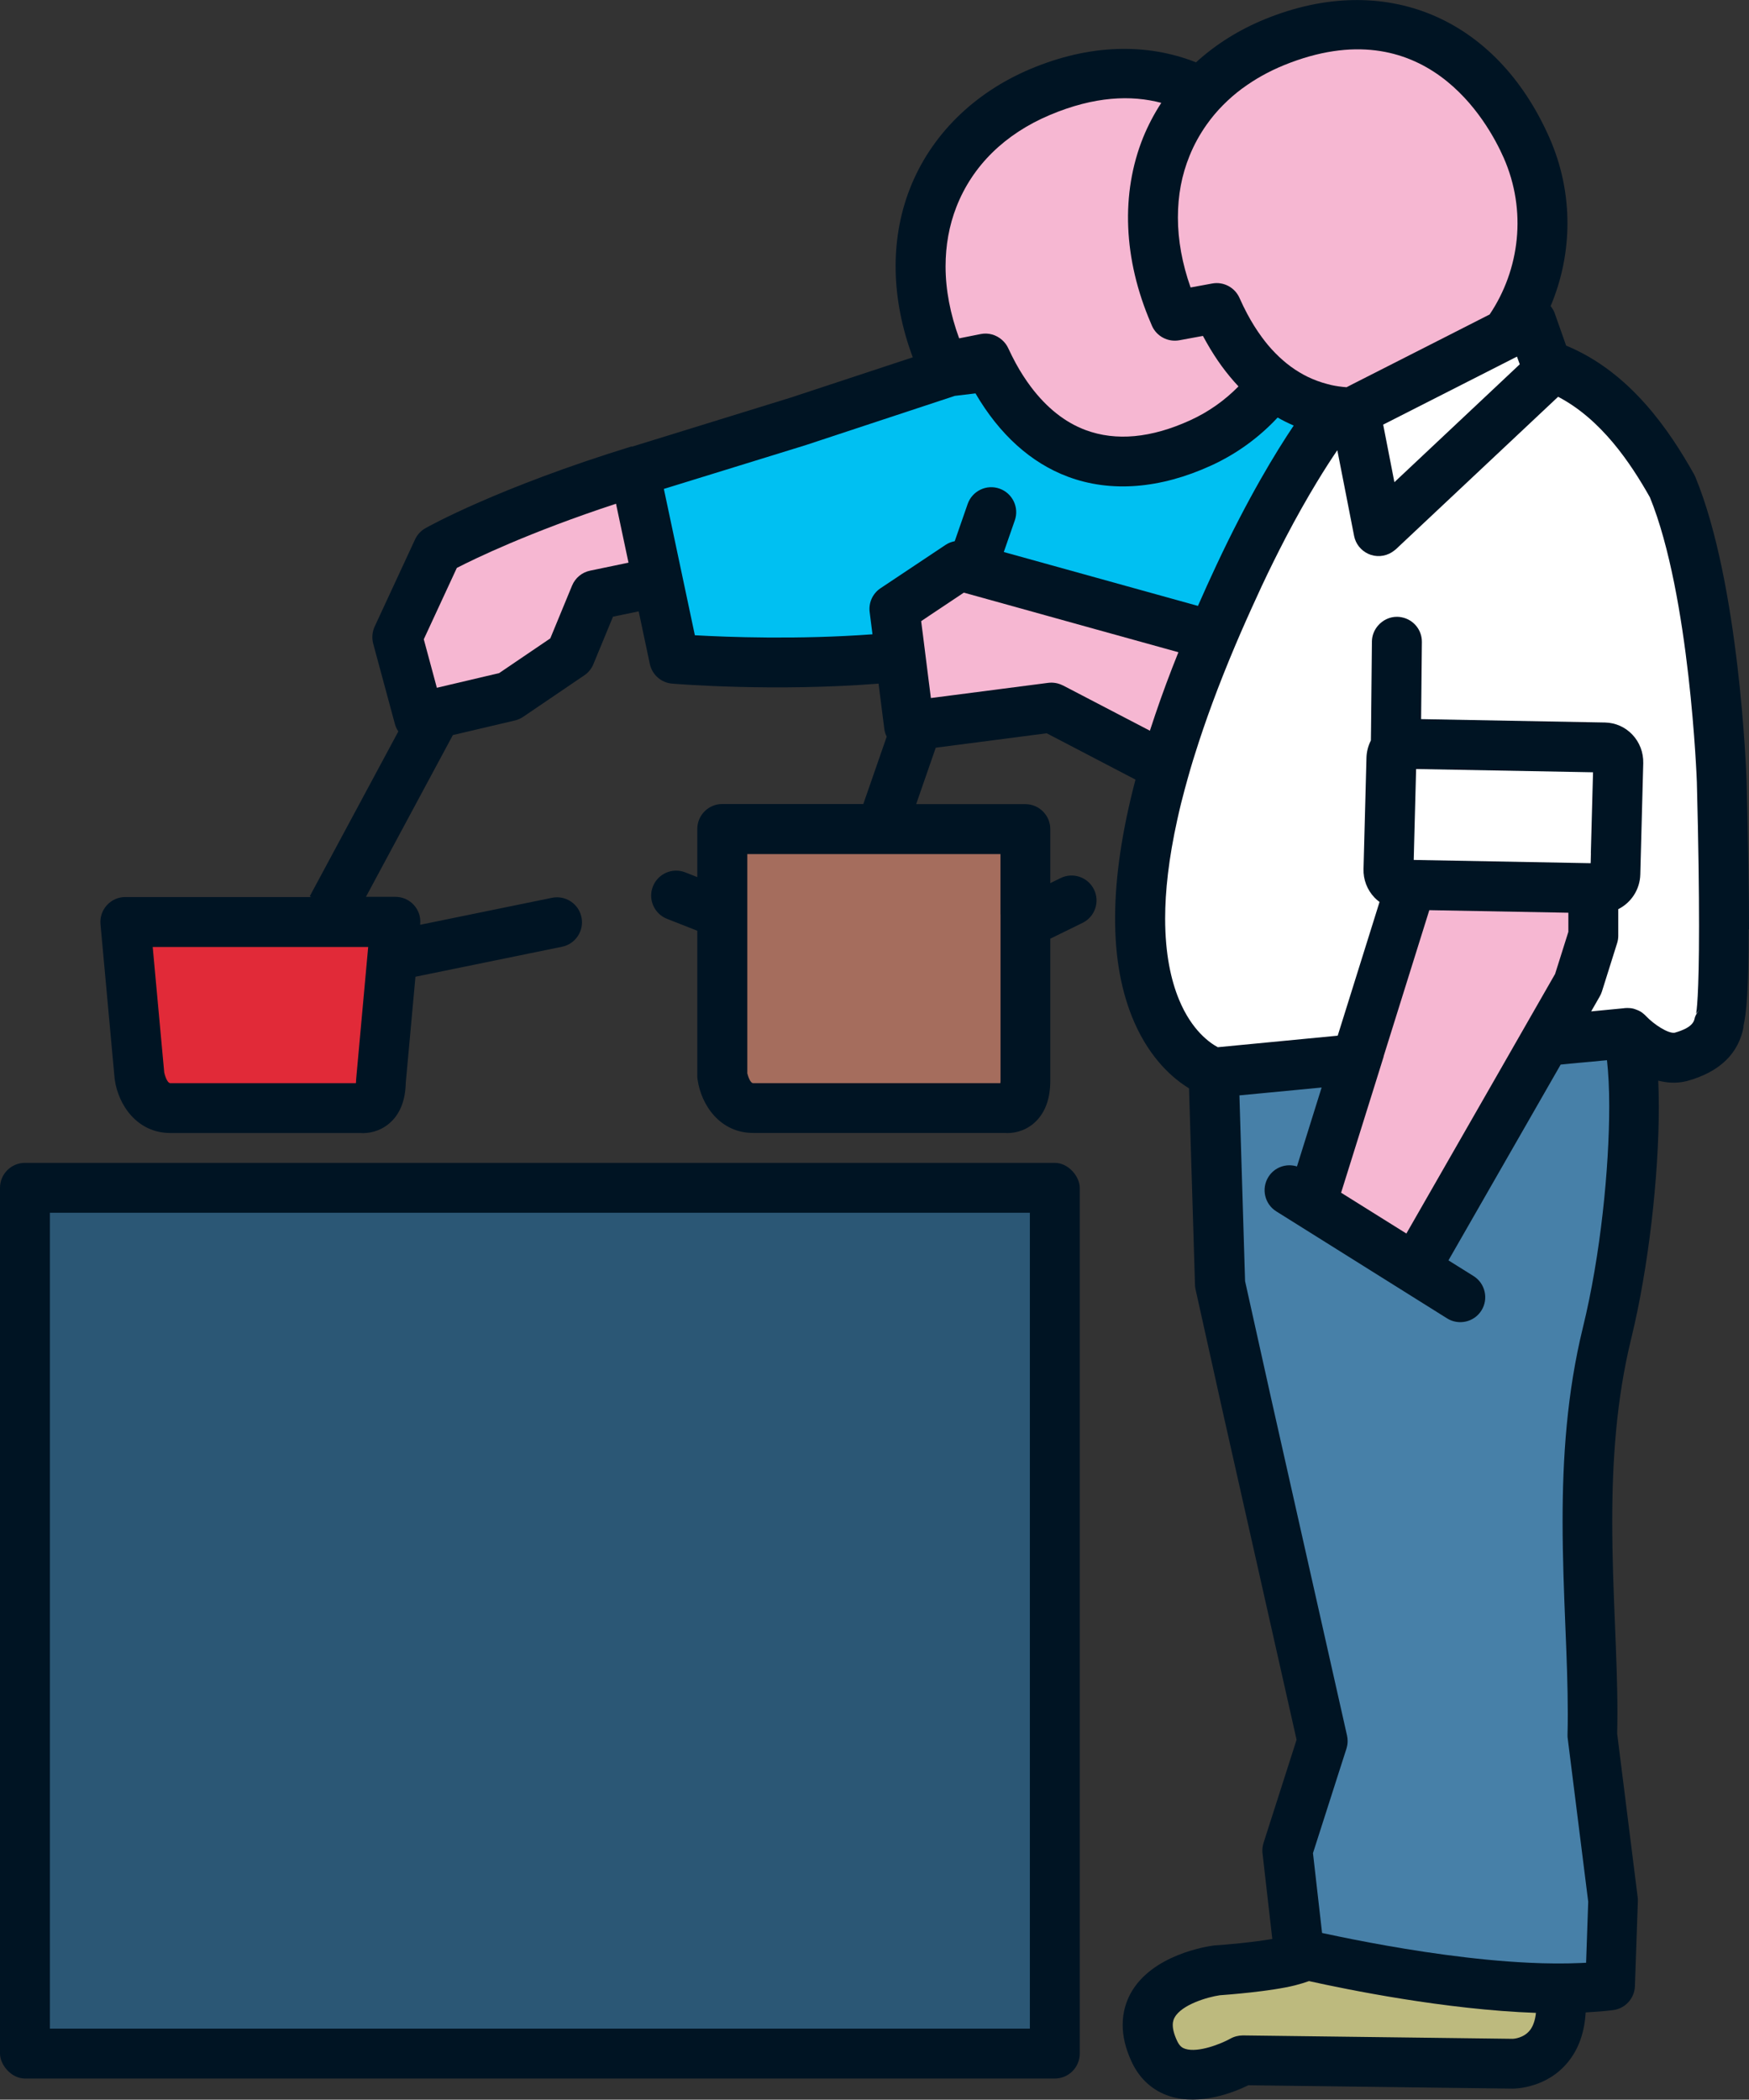
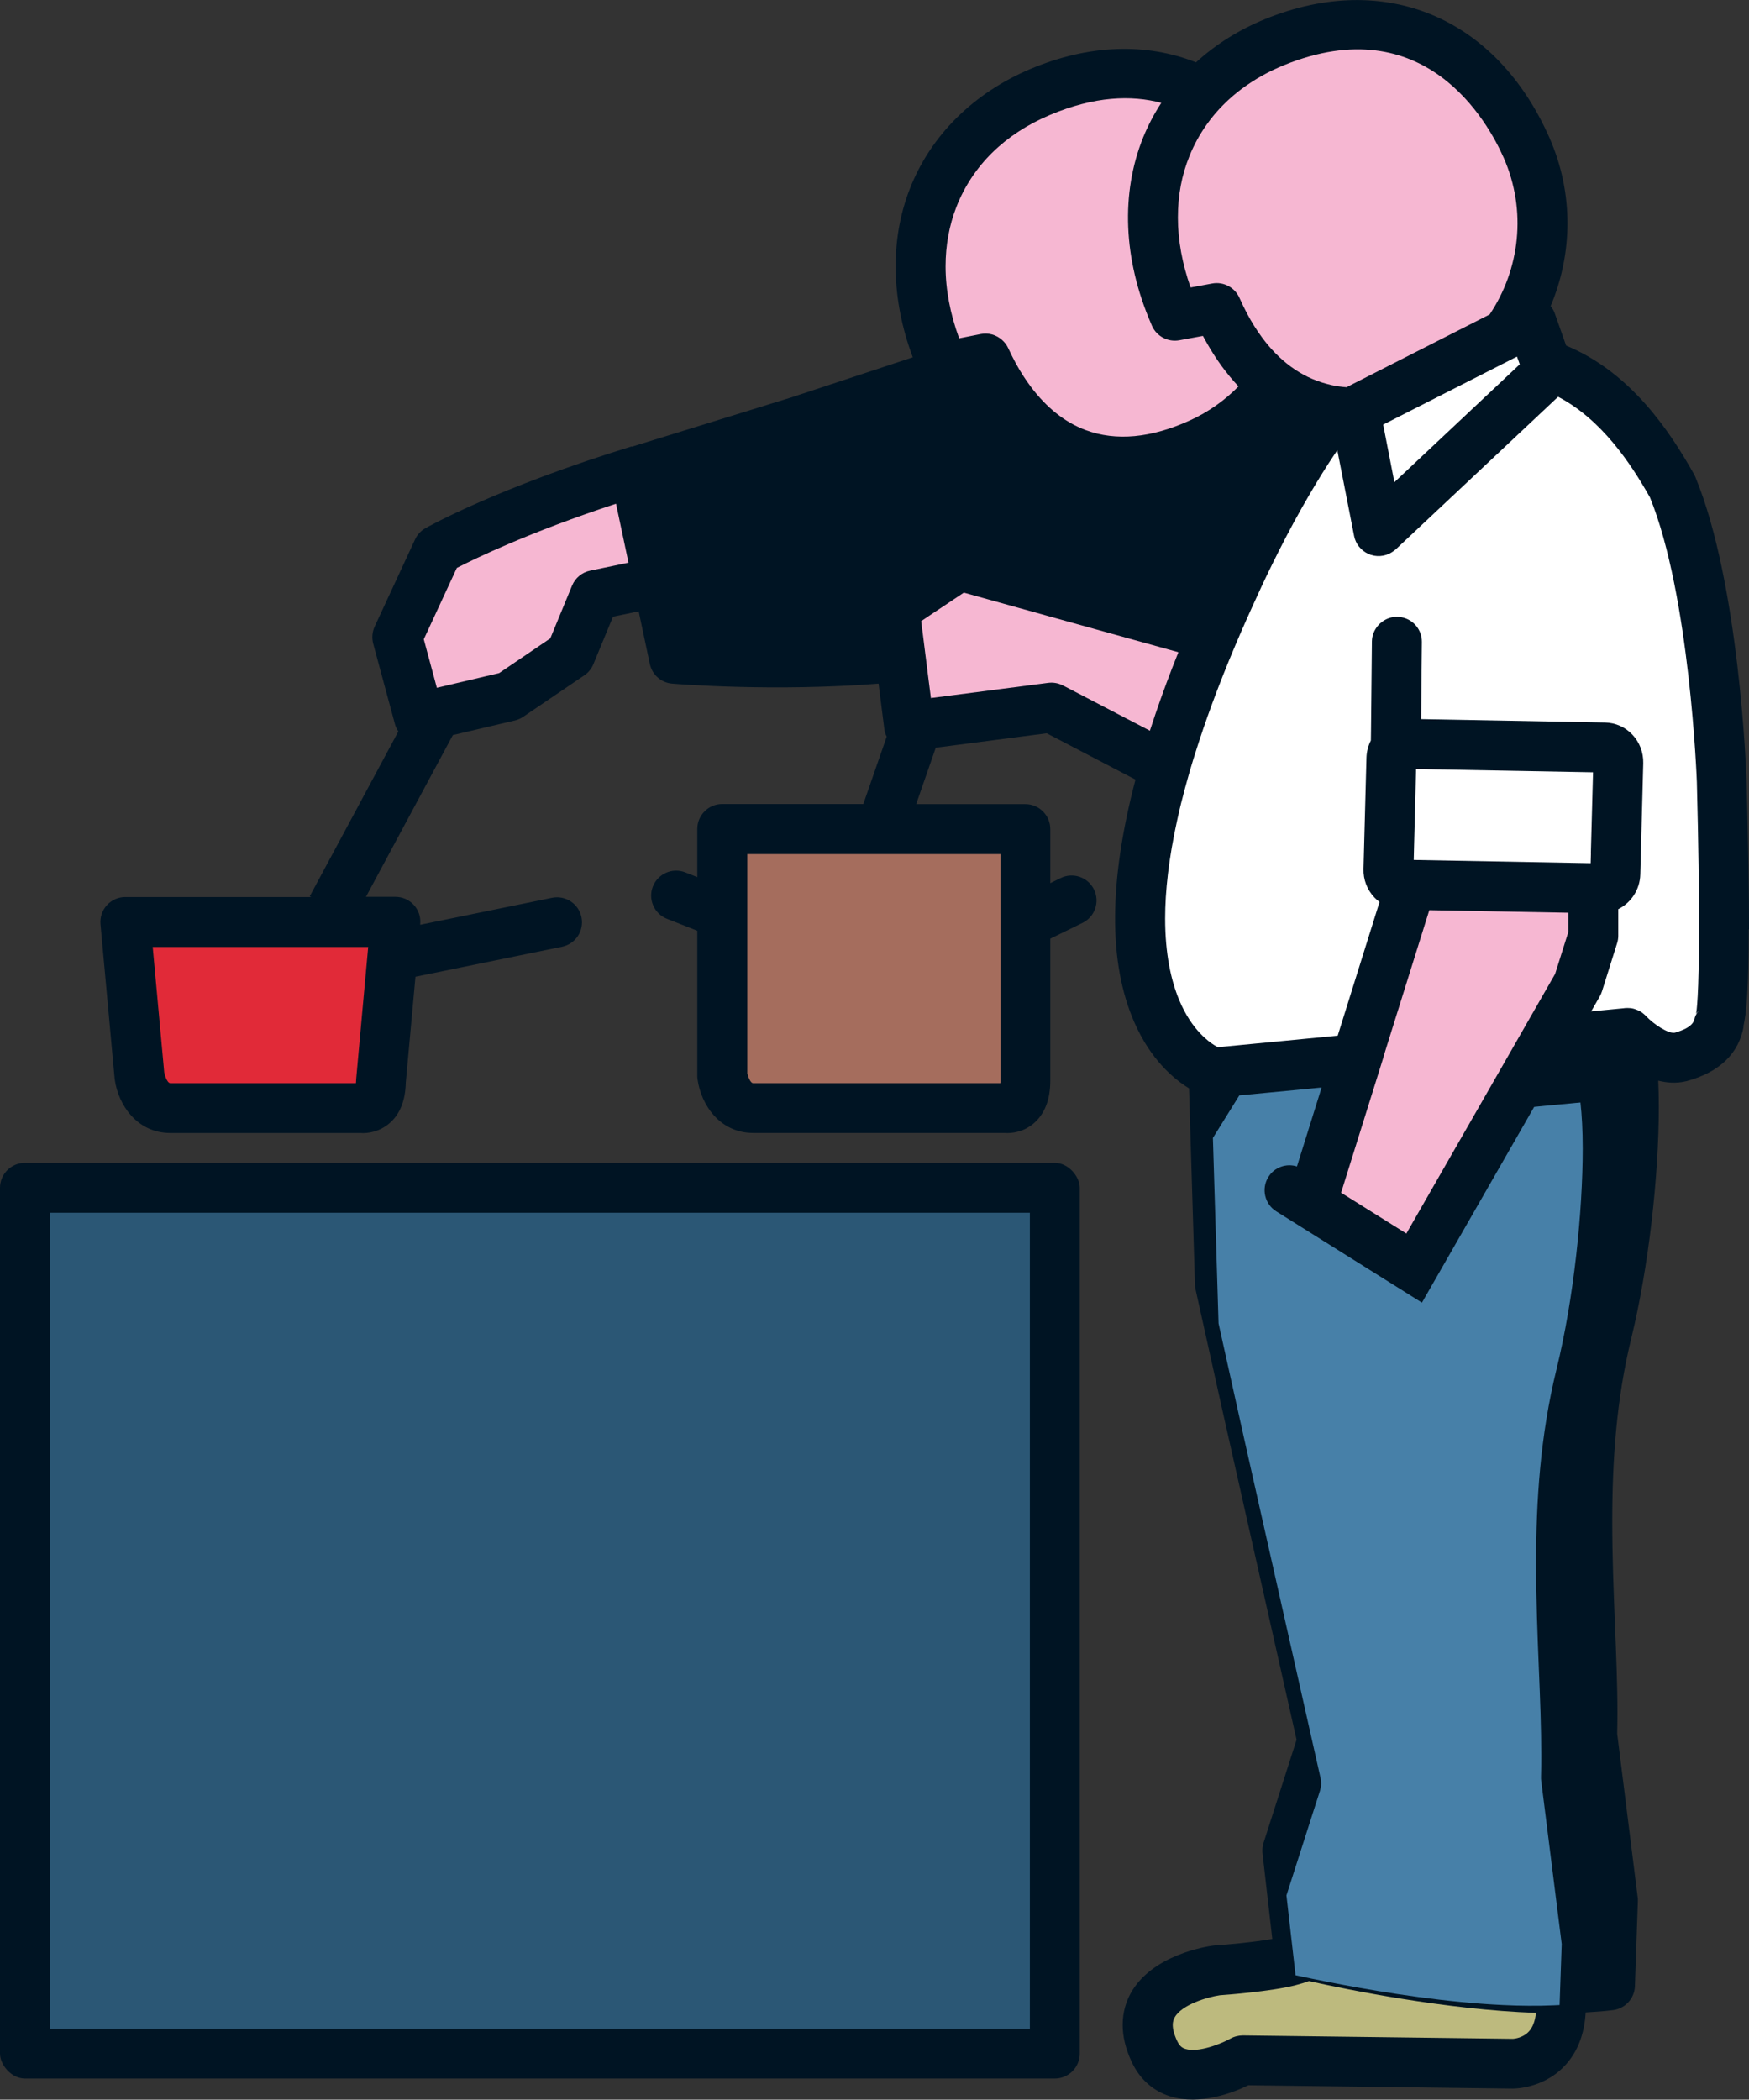
<svg xmlns="http://www.w3.org/2000/svg" id="Layer_2" data-name="Layer 2" viewBox="0 0 273.05 327.72">
  <rect x="0" y="0" width="273.05" height="327.72" fill="#333333" stroke="none" />
  <defs>
    <style>
      .cls-1 {
        fill: #00c0f2;
      }

      .cls-2 {
        fill: #001423;
      }

      .cls-3 {
        fill: #f6b7d2;
      }

      .cls-4 {
        fill: #fff;
      }

      .cls-5 {
        fill: #a56d5d;
      }

      .cls-6 {
        fill: #bdba7e;
      }

      .cls-7 {
        fill: #e12a38;
      }

      .cls-8 {
        fill: #4780a8;
      }

      .cls-9 {
        fill: #2b5775;
      }
    </style>
  </defs>
  <g id="Layer_1-2" data-name="Layer 1">
    <g id="Medehuurder">
      <g>
        <rect class="cls-2" y="181.5" width="168.57" height="142.92" rx="3.9" ry="3.9" />
        <path class="cls-9" d="m160.78,316.63H7.79v-127.34h152.99v127.34Z" />
        <path class="cls-2" d="m273.05,145.05c0-5.63-.12-13.15-.38-23.21-.04-1.28-1.13-30.79-7.99-47.38-.06-.14-.13-.28-.2-.42-3.84-6.84-9.96-15.96-19.98-20.1l-1.79-5.07c-.14-.4-.37-.76-.63-1.09,3.43-8.13,3.64-17.6-.19-26.29-8.31-18.82-25.71-26.1-44.33-18.53-4.12,1.67-7.77,3.97-10.84,6.77-7.72-3.05-16.65-2.84-25.84,1.03-8.91,3.75-15.6,10.4-18.84,18.71-3.12,8-2.93,17.23.46,26.3l-19.09,6.3c.06-.02-20.77,6.42-24.79,7.66,0-.02-.02-.05-.02-.05-20.87,6.43-31.73,12.5-32.18,12.76-.71.4-1.28,1.01-1.62,1.75l-6.31,13.61c-.38.83-.46,1.77-.23,2.65l3.4,12.58c.11.42.3.79.53,1.13l-13.83,25.73.23.12h-29.02c-1.1,0-2.14.46-2.88,1.27-.74.81-1.1,1.89-1,2.98l2.2,24.03c0,.06.01.12.02.18.56,4.03,3.52,8.37,8.68,8.37h29.6c1.32.11,3.07-.23,4.54-1.46,1.69-1.41,2.56-3.57,2.62-6.41l1.51-16.52,22.88-4.68c2.11-.43,3.47-2.49,3.04-4.6s-2.49-3.47-4.6-3.04l-20.58,4.21v-.11c.11-1.09-.25-2.17-.99-2.98-.74-.81-1.78-1.27-2.88-1.27h-4.6l13.57-25.25,9.69-2.28c.46-.11.9-.3,1.29-.57l9.55-6.48c.63-.43,1.12-1.03,1.41-1.74,0,0,2.07-5,3.06-7.41.94-.2,2.43-.51,4.01-.83l1.74,8.21c.36,1.68,1.77,2.93,3.48,3.07.99.08,15.99,1.28,32.23,0l.9,7.09c.05.42.19.82.37,1.19l-3.65,10.51h-22.02c-2.15,0-3.9,1.74-3.9,3.9v7.51l-1.88-.74c-2-.79-4.26.2-5.05,2.2-.79,2,.2,4.26,2.2,5.05l4.73,1.86v22.65c0,.18.01.36.04.54.56,4.03,3.52,8.37,8.68,8.37h39.21c1.31.11,3.07-.22,4.54-1.45,1.75-1.47,2.64-3.73,2.64-6.71v-22.16l5.04-2.47c1.93-.95,2.73-3.28,1.78-5.21-.95-1.93-3.28-2.73-5.21-1.78l-1.61.79v-8.43c0-2.15-1.74-3.9-3.9-3.9h-17.04l3.06-8.81c5.58-.72,15.75-2.04,17.32-2.25.89.47,7.14,3.72,13.86,7.23-4.18,15.9-4.25,28.58-.18,37.88,2.54,5.8,6.11,8.82,8.54,10.31l.93,30.65c0,.25.04.49.09.73l4.12,18.55s10.01,44.46,11.65,51.74c-.57,1.79-5.15,16.08-5.15,16.08-.12.38-.19.79-.19,1.19,0,.15,0,.3.02.44l1.53,13.38c-3,.53-7.27.9-8.93,1.01-.08,0-.16.01-.24.02-.98.13-9.65,1.42-12.96,7.49-.65,1.2-1.23,2.84-1.23,4.88,0,1.69.39,3.65,1.45,5.88,1.25,2.63,3.31,4.46,5.96,5.29,4.71,1.48,10-.65,12.21-1.73,1.85.02,41.27.52,41.27.52.59,0,5.42-.12,8.71-4.24,1.62-2.03,2.51-4.6,2.68-7.65,1.47-.08,2.91-.19,4.28-.36,1.9-.24,3.34-1.82,3.41-3.73l.46-13.28s0-.09,0-.13c0-.16,0-.32-.03-.48,0,0-3.14-25.02-3.2-25.53.02-1.04.04-2.09.04-3.15,0-4.46-.19-9.13-.39-14.01-.21-5.11-.42-10.47-.42-15.97,0-9.28.62-18.96,2.95-28.48,2.74-11.19,4.32-25.42,4.32-36.24,0-1.42-.03-2.78-.09-4.07,1.34.34,2.79.45,4.27.11.06-.01.12-.03.18-.04,5.16-1.41,8.16-4.32,8.91-8.65-.02.1-.09.18-.12.28.57-2.11.88-6.3.88-15.32Z" />
        <path class="cls-7" d="m55.59,168.68c0,.18-.02.25-.03.38h-28.96c-.57,0-.93-1.52-.96-1.66-.03-.3-1.27-13.89-1.8-19.59h33.64c-.53,5.83-1.87,20.52-1.87,20.52-.01.12-.02.24-.02.35Z" />
        <path class="cls-5" d="m156.2,142.72v25.96c0,.18-.02.25-.03.38h-38.57c-.5,0-.83-1.14-.93-1.53v-34.22h39.52v9.41Z" />
        <path class="cls-4" d="m264.6,158.77c-.1.6-.29,1.61-3.16,2.42-1,.15-3.21-1.26-4.49-2.62-.02-.02-.05-.05-.07-.07-.04-.04-.07-.07-.11-.11-.11-.1-.23-.2-.35-.29-.04-.03-.09-.07-.13-.1-.15-.1-.3-.19-.46-.26-.07-.03-.14-.06-.21-.09-.12-.05-.25-.1-.37-.14-.06-.02-.12-.04-.18-.06-.18-.05-.36-.08-.55-.1-.06,0-.12-.01-.17-.01-.2-.01-.4-.02-.61,0,0,0-.1,0-.26.03-.15.01-.36.03-.63.06-.89.09-2.43.23-4.44.43h0s1.34-2.34,1.34-2.34c.14-.24.25-.5.34-.77l2.37-7.54c.12-.37.18-.77.18-1.16v-4.15c1.99-.99,3.38-3.04,3.44-5.42h0s.46-17.36.46-17.36c.04-1.68-.57-3.27-1.71-4.47-1.12-1.18-2.63-1.84-4.24-1.88-.01,0-21.58-.4-28.73-.53l.07-7.1.05-4.94c.02-1.9-1.33-3.5-3.14-3.85-.23-.05-.47-.08-.72-.08-1.2-.01-2.27.54-3,1.39-.57.67-.93,1.52-.94,2.47l-.02,2.03-.06,5.95-.06,5.95-.02,1.51c-.41.81-.66,1.71-.69,2.68,0,0-.46,17.37-.46,17.37-.05,1.67.56,3.26,1.71,4.47.24.26.51.48.79.69l-6.53,20.87h0c-10.07.97-18.03,1.74-18.72,1.8h0c-1.21-.65-4.05-2.58-6.05-7.42-1.25-3.03-2.17-7.13-2.17-12.67,0-4.25.55-9.35,1.9-15.44.18-.83.38-1.67.59-2.54.18-.72.37-1.45.57-2.19.15-.55.3-1.11.46-1.67.26-.94.54-1.9.84-2.88.09-.3.19-.62.29-.92,1.59-5.09,3.65-10.72,6.29-16.96,1.09-2.58,2.29-5.27,3.58-8.06.18-.4.35-.78.54-1.18,1.26-2.69,2.49-5.16,3.65-7.39,0,0,0-.02.01-.03,1.81-3.47,3.47-6.37,4.92-8.77,1.26-2.08,2.35-3.76,3.24-5.06l.8,4.08.52,2.65.88,4.5.42,2.15c.24,1.24,1.07,2.27,2.2,2.79.14.06.28.12.43.17,1.28.41,2.66.13,3.69-.72.06-.05.12-.09.18-.14l25.35-23.82c6.79,3.55,11.33,10.38,14.33,15.69,6.26,15.34,7.32,44.16,7.33,44.45.26,9.96.34,17.2.34,22.47,0,11.14-.4,13.39-.46,13.69,0,0,.32-.39.56-.69-.36.47-.67.94-.72,1.22Z" />
        <path class="cls-6" d="m238.87,316.85c-.97,1.27-2.56,1.36-2.68,1.37-.21,0-42.14-.53-42.14-.53-.68,0-1.37.17-1.96.5-1.43.8-5.02,2.24-7.04,1.6-.42-.13-.86-.37-1.26-1.2-.54-1.14-.7-1.95-.7-2.53,0-.63.19-.98.28-1.15,1.1-2.04,5.19-3.22,7.07-3.49.99-.07,7.9-.58,11.75-1.55.78-.2,1.49-.42,2.17-.66,5.9,1.31,21.35,4.47,35.43,4.96-.12,1.13-.43,2.04-.92,2.69Z" />
-         <path class="cls-8" d="m193.48,170.97c1.27-.12,2.82-.27,4.61-.44,1.2-.12,2.5-.24,3.88-.37,1.12-.11,2.29-.22,3.51-.34.28-.03.56-.05.85-.08l-3.85,12.32c-1.65-.52-3.5.1-4.46,1.64-1.14,1.82-.59,4.23,1.23,5.37l26.66,16.7c1.82,1.14,4.23.59,5.37-1.23,1.14-1.82.59-4.23-1.23-5.37l-3.92-2.45,17.52-30.56h0c.35-.03.7-.07,1.03-.1,0,0,.01,0,.02,0,.16-.02.32-.03.47-.05.23-.02.45-.04.67-.06.2-.02.4-.04.6-.06.23-.02.45-.04.67-.06.38-.04.75-.07,1.08-.1.02,0,.05,0,.07,0,.72-.07,1.36-.13,1.92-.19,0,0,.02,0,.03,0,.26-.02.48-.05.67-.06.22,1.99.35,4.4.35,7.18,0,9.7-1.35,23.29-4.1,34.5-2.52,10.28-3.18,20.51-3.18,30.26,0,5.65.22,11.13.43,16.36.2,4.8.38,9.39.38,13.7,0,1.11-.01,2.2-.04,3.27,0,.03,0,.07,0,.1,0,.16,0,.32.03.48,0,0,3.12,24.88,3.2,25.49-.02.44-.2,5.87-.33,9.53-.28.02-.57.03-.86.04-1.29.06-2.62.08-3.98.07-1.32,0-2.66-.05-4.02-.11-8.74-.41-18.08-1.87-24.91-3.15-1.87-.35-3.55-.68-4.98-.98-.93-.19-1.76-.37-2.47-.52-.07-.65-.16-1.43-.26-2.29-.44-3.84-1.05-9.16-1.16-10.17.25-.79,1.77-5.54,3.11-9.71.25-.77.49-1.52.71-2.22.79-2.48,1.4-4.36,1.4-4.36.12-.39.19-.79.19-1.19,0-.29-.03-.57-.09-.86l-11.88-52.76s-3.49-15.71-4.04-18.18c-.02-.64-.71-23.26-.88-28.95Z" />
+         <path class="cls-8" d="m193.48,170.97c1.27-.12,2.82-.27,4.61-.44,1.2-.12,2.5-.24,3.88-.37,1.12-.11,2.29-.22,3.51-.34.28-.03.56-.05.85-.08l-3.85,12.32c-1.65-.52-3.5.1-4.46,1.64-1.14,1.82-.59,4.23,1.23,5.37l26.66,16.7l-3.92-2.45,17.52-30.56h0c.35-.03.7-.07,1.03-.1,0,0,.01,0,.02,0,.16-.02.32-.03.47-.05.23-.02.45-.04.67-.06.2-.02.4-.04.6-.06.23-.02.45-.04.67-.06.38-.04.75-.07,1.08-.1.02,0,.05,0,.07,0,.72-.07,1.36-.13,1.92-.19,0,0,.02,0,.03,0,.26-.02.48-.05.67-.06.22,1.99.35,4.4.35,7.18,0,9.7-1.35,23.29-4.1,34.5-2.52,10.28-3.18,20.51-3.18,30.26,0,5.65.22,11.13.43,16.36.2,4.8.38,9.39.38,13.7,0,1.11-.01,2.2-.04,3.27,0,.03,0,.07,0,.1,0,.16,0,.32.03.48,0,0,3.12,24.88,3.2,25.49-.02.44-.2,5.87-.33,9.53-.28.02-.57.03-.86.04-1.29.06-2.62.08-3.98.07-1.32,0-2.66-.05-4.02-.11-8.74-.41-18.08-1.87-24.91-3.15-1.87-.35-3.55-.68-4.98-.98-.93-.19-1.76-.37-2.47-.52-.07-.65-.16-1.43-.26-2.29-.44-3.84-1.05-9.16-1.16-10.17.25-.79,1.77-5.54,3.11-9.71.25-.77.49-1.52.71-2.22.79-2.48,1.4-4.36,1.4-4.36.12-.39.19-.79.19-1.19,0-.29-.03-.57-.09-.86l-11.88-52.76s-3.49-15.71-4.04-18.18c-.02-.64-.71-23.26-.88-28.95Z" />
        <path class="cls-3" d="m216,164.89c.42-1.34.84-2.69,1.26-4.03h0c2.41-7.7,4.71-15.08,5.88-18.8l21.71.4c0,1.46,0,2.56,0,2.98-.29.91-1.86,5.91-2.07,6.57-.1.18-1.64,2.86-3.88,6.77h0c-.73,1.27-1.52,2.66-2.37,4.14-.76,1.32-1.55,2.71-2.37,4.14-5.8,10.12-12.71,22.17-14.6,25.47-3.41-2.13-7.48-4.68-10.19-6.37.61-1.95,2.85-9.1,5.39-17.23h0c.41-1.33.84-2.68,1.26-4.04Z" />
        <path class="cls-4" d="m248.37,133.17c-.02.65-.03,1.2-.04,1.56-5.32-.1-22.21-.41-27.62-.51.01-.57.03-1.27.05-2.04.1-3.77.25-9.44.32-12.15,2.79.05,24.73.45,27.62.51-.05,2.02-.24,9.09-.34,12.64Z" />
        <path class="cls-3" d="m165.94,106.99c-.71-.37-1.51-.51-2.3-.41,0,0-8.61,1.12-14.67,1.9-1.4.18-2.65.34-3.64.47-.12-.96-.25-2-.39-3.05-.16-1.28-.33-2.58-.48-3.82-.14-1.14-.28-2.23-.4-3.19-.03-.23-.06-.46-.09-.68-.06-.46-.11-.89-.16-1.26.38-.25.78-.52,1.19-.8,1.91-1.28,4.11-2.74,5.47-3.65.51.14,1.83.51,3.68,1.02,1.39.39,3.09.86,4.97,1.38,1.26.35,2.6.72,3.99,1.11.53.15,1.07.3,1.62.45,1.39.39,2.81.78,4.24,1.18,5.71,1.59,11.41,3.17,15,4.16-1.34,3.33-2.54,6.56-3.6,9.69-.29.86-.58,1.72-.85,2.56-1.24-.65-2.47-1.29-3.65-1.9-3.85-2.01-7.19-3.75-8.83-4.6-.7-.37-1.1-.57-1.1-.57Z" />
        <path class="cls-3" d="m89.31,91.4s-2.71,6.55-3.4,8.24c-1.45.99-7.06,4.79-7.99,5.42-.77.18-4.41,1.04-7.78,1.83-.66.16-1.32.31-1.94.46-.16-.59-.32-1.18-.47-1.75-.66-2.44-1.25-4.63-1.57-5.82.88-1.9,4.34-9.36,5.16-11.14,2.82-1.45,11.24-5.54,24.85-10.02l1.95,9.2c-3.1.64-6,1.25-6,1.25-1.26.26-2.31,1.13-2.81,2.33Z" />
-         <path class="cls-1" d="m108.48,99.15c-.24-1.15-.65-3.08-1.14-5.38-1.24-5.84-2.97-14.02-3.7-17.46.34-.1.73-.23,1.17-.36,6.13-1.89,20.96-6.47,20.96-6.47.07-.02,20.39-6.73,23.29-7.69,1.07-.13,2.15-.26,3.23-.39,3.72,6.38,8.64,10.85,14.44,13.01,6.67,2.49,14.38,1.89,22.31-1.73,4.06-1.85,7.55-4.43,10.42-7.51.82.47,1.65.88,2.51,1.25-2.8,4.17-7.17,11.33-12.07,21.8-1.01,2.16-1.97,4.27-2.88,6.35-4.44-1.23-21.24-5.9-30.31-8.41l1.72-4.94c.71-2.03-.37-4.25-2.4-4.96-2.03-.71-4.25.37-4.96,2.4l-2.02,5.81c-.5.1-.99.28-1.42.57l-10.16,6.77c-1.23.82-1.89,2.26-1.7,3.73l.44,3.46c-11.6.86-22.68.44-27.73.15Z" />
        <path class="cls-3" d="m181.3,16.05c-1.1,1.69-2.05,3.49-2.82,5.37-3.54,8.75-3.11,19.04,1.19,29.02.06.14.11.28.17.41.73,1.65,2.5,2.58,4.27,2.26,0,0,1.87-.35,3.69-.68.19.36.38.7.58,1.05.74,1.31,1.53,2.54,2.36,3.68.83,1.13,1.7,2.18,2.61,3.15-2.11,2.15-4.64,3.97-7.54,5.29-6.09,2.78-11.59,3.29-16.34,1.52-3.2-1.19-6.07-3.48-8.52-6.73-.83-1.11-1.62-2.32-2.34-3.64-.42-.77-.82-1.57-1.21-2.41-.23-.5-.56-.92-.95-1.27-.89-.8-2.12-1.18-3.35-.93,0,0-1.68.33-3.36.67-1.39-3.8-2.12-7.59-2.12-11.23,0-3.26.56-6.39,1.69-9.28,2.51-6.43,7.56-11.39,14.61-14.36,6.95-2.93,12.7-3.13,17.4-1.88Z" />
        <path class="cls-3" d="m193.94,13.81c1.94-1.44,4.12-2.66,6.54-3.65,21.94-8.91,31.78,8.82,34.27,14.46,3.65,8.27,2.51,17.46-2.19,24.46l-6.98,3.55-14.37,7.3-.99.51c-.81-.06-1.6-.17-2.38-.34-.19-.04-.37-.09-.55-.14-1.1-.28-2.15-.67-3.17-1.16-.2-.1-.39-.2-.58-.3-.93-.5-1.83-1.1-2.69-1.79-.17-.14-.34-.28-.51-.43-.84-.72-1.64-1.54-2.4-2.44-.31-.38-.62-.77-.92-1.18-.83-1.12-1.6-2.35-2.32-3.7-.42-.78-.81-1.6-1.19-2.45-.73-1.65-2.5-2.59-4.27-2.26,0,0-1.69.31-3.37.62-1.3-3.69-1.98-7.37-1.98-10.9s.6-6.64,1.81-9.63c.71-1.76,1.62-3.4,2.7-4.92.75-1.06,1.59-2.06,2.52-3,.93-.94,1.93-1.81,3.02-2.62Z" />
        <path class="cls-4" d="m215.93,66.28c2.15-1.09,7.33-3.73,12.26-6.23,3.17-1.61,6.22-3.16,8.3-4.22.11-.06.23-.12.34-.17.03.09.06.16.08.23.03.09.06.18.09.25.08.23.14.39.26.72-.58.54-1.6,1.5-2.88,2.71-4.38,4.12-11.97,11.25-16.69,15.69-.63-3.23-1.06-5.43-1.43-7.34-.11-.56-.22-1.1-.32-1.64Z" />
      </g>
    </g>
  </g>
</svg>